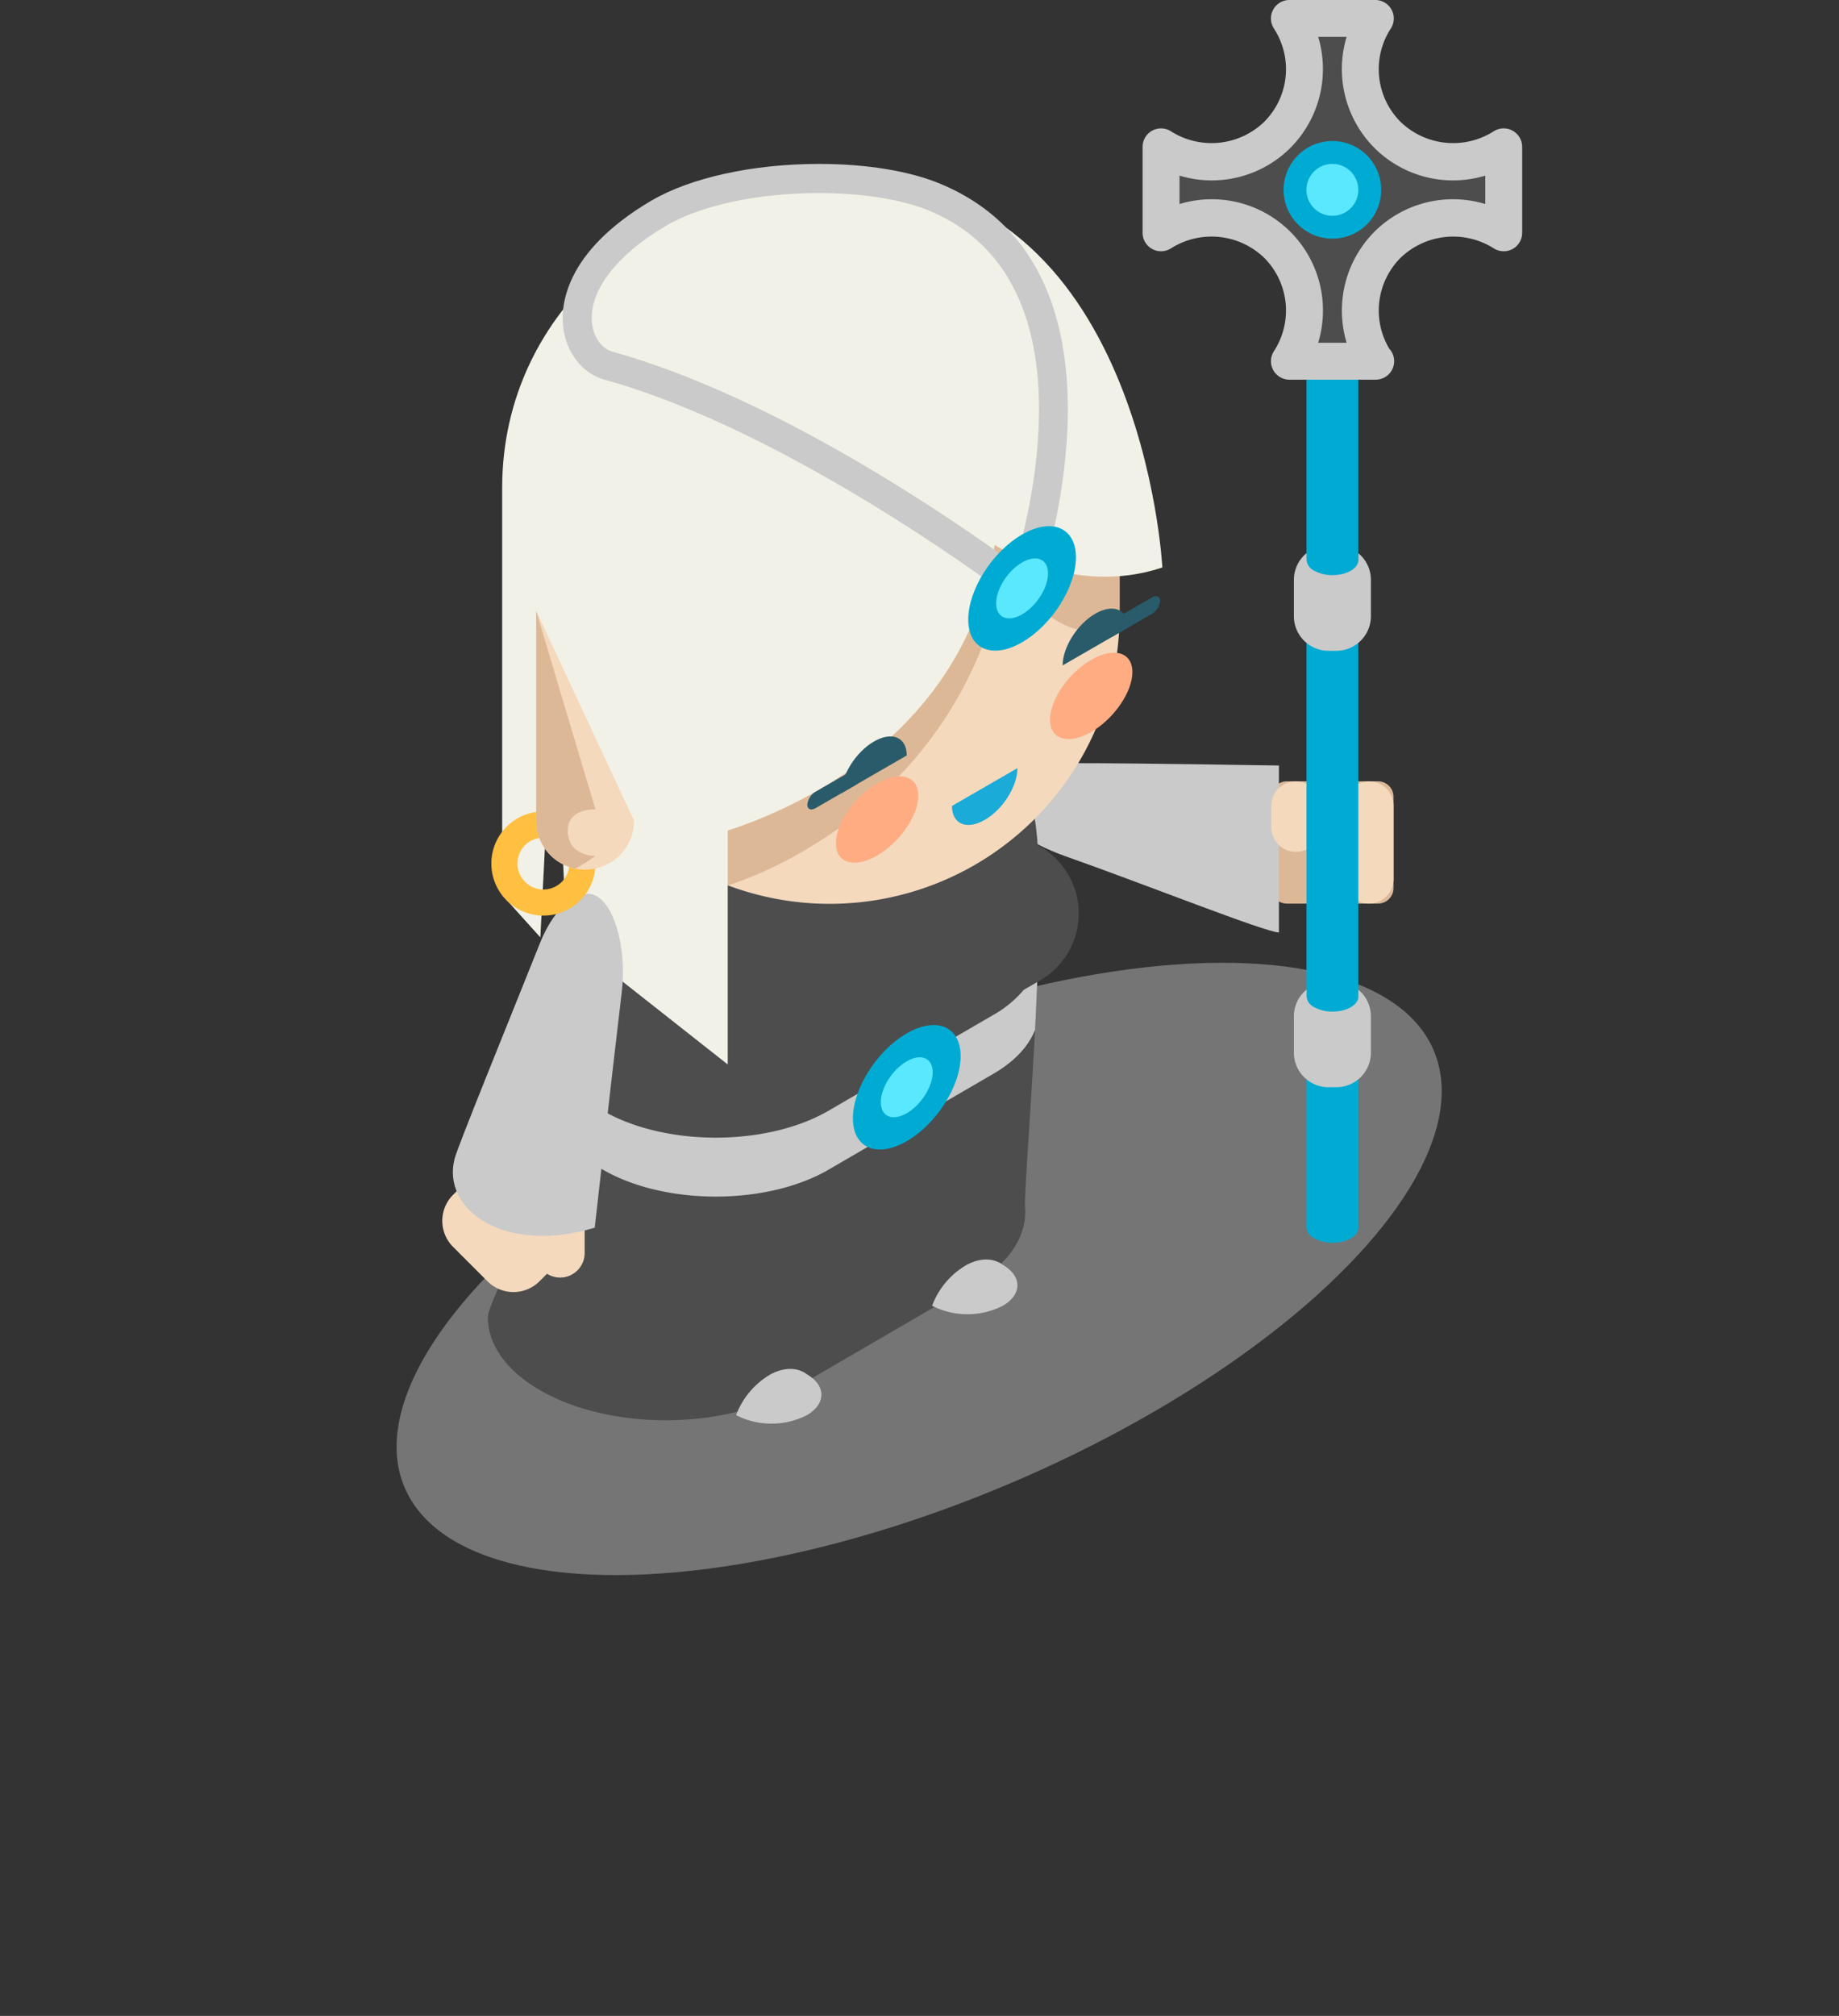
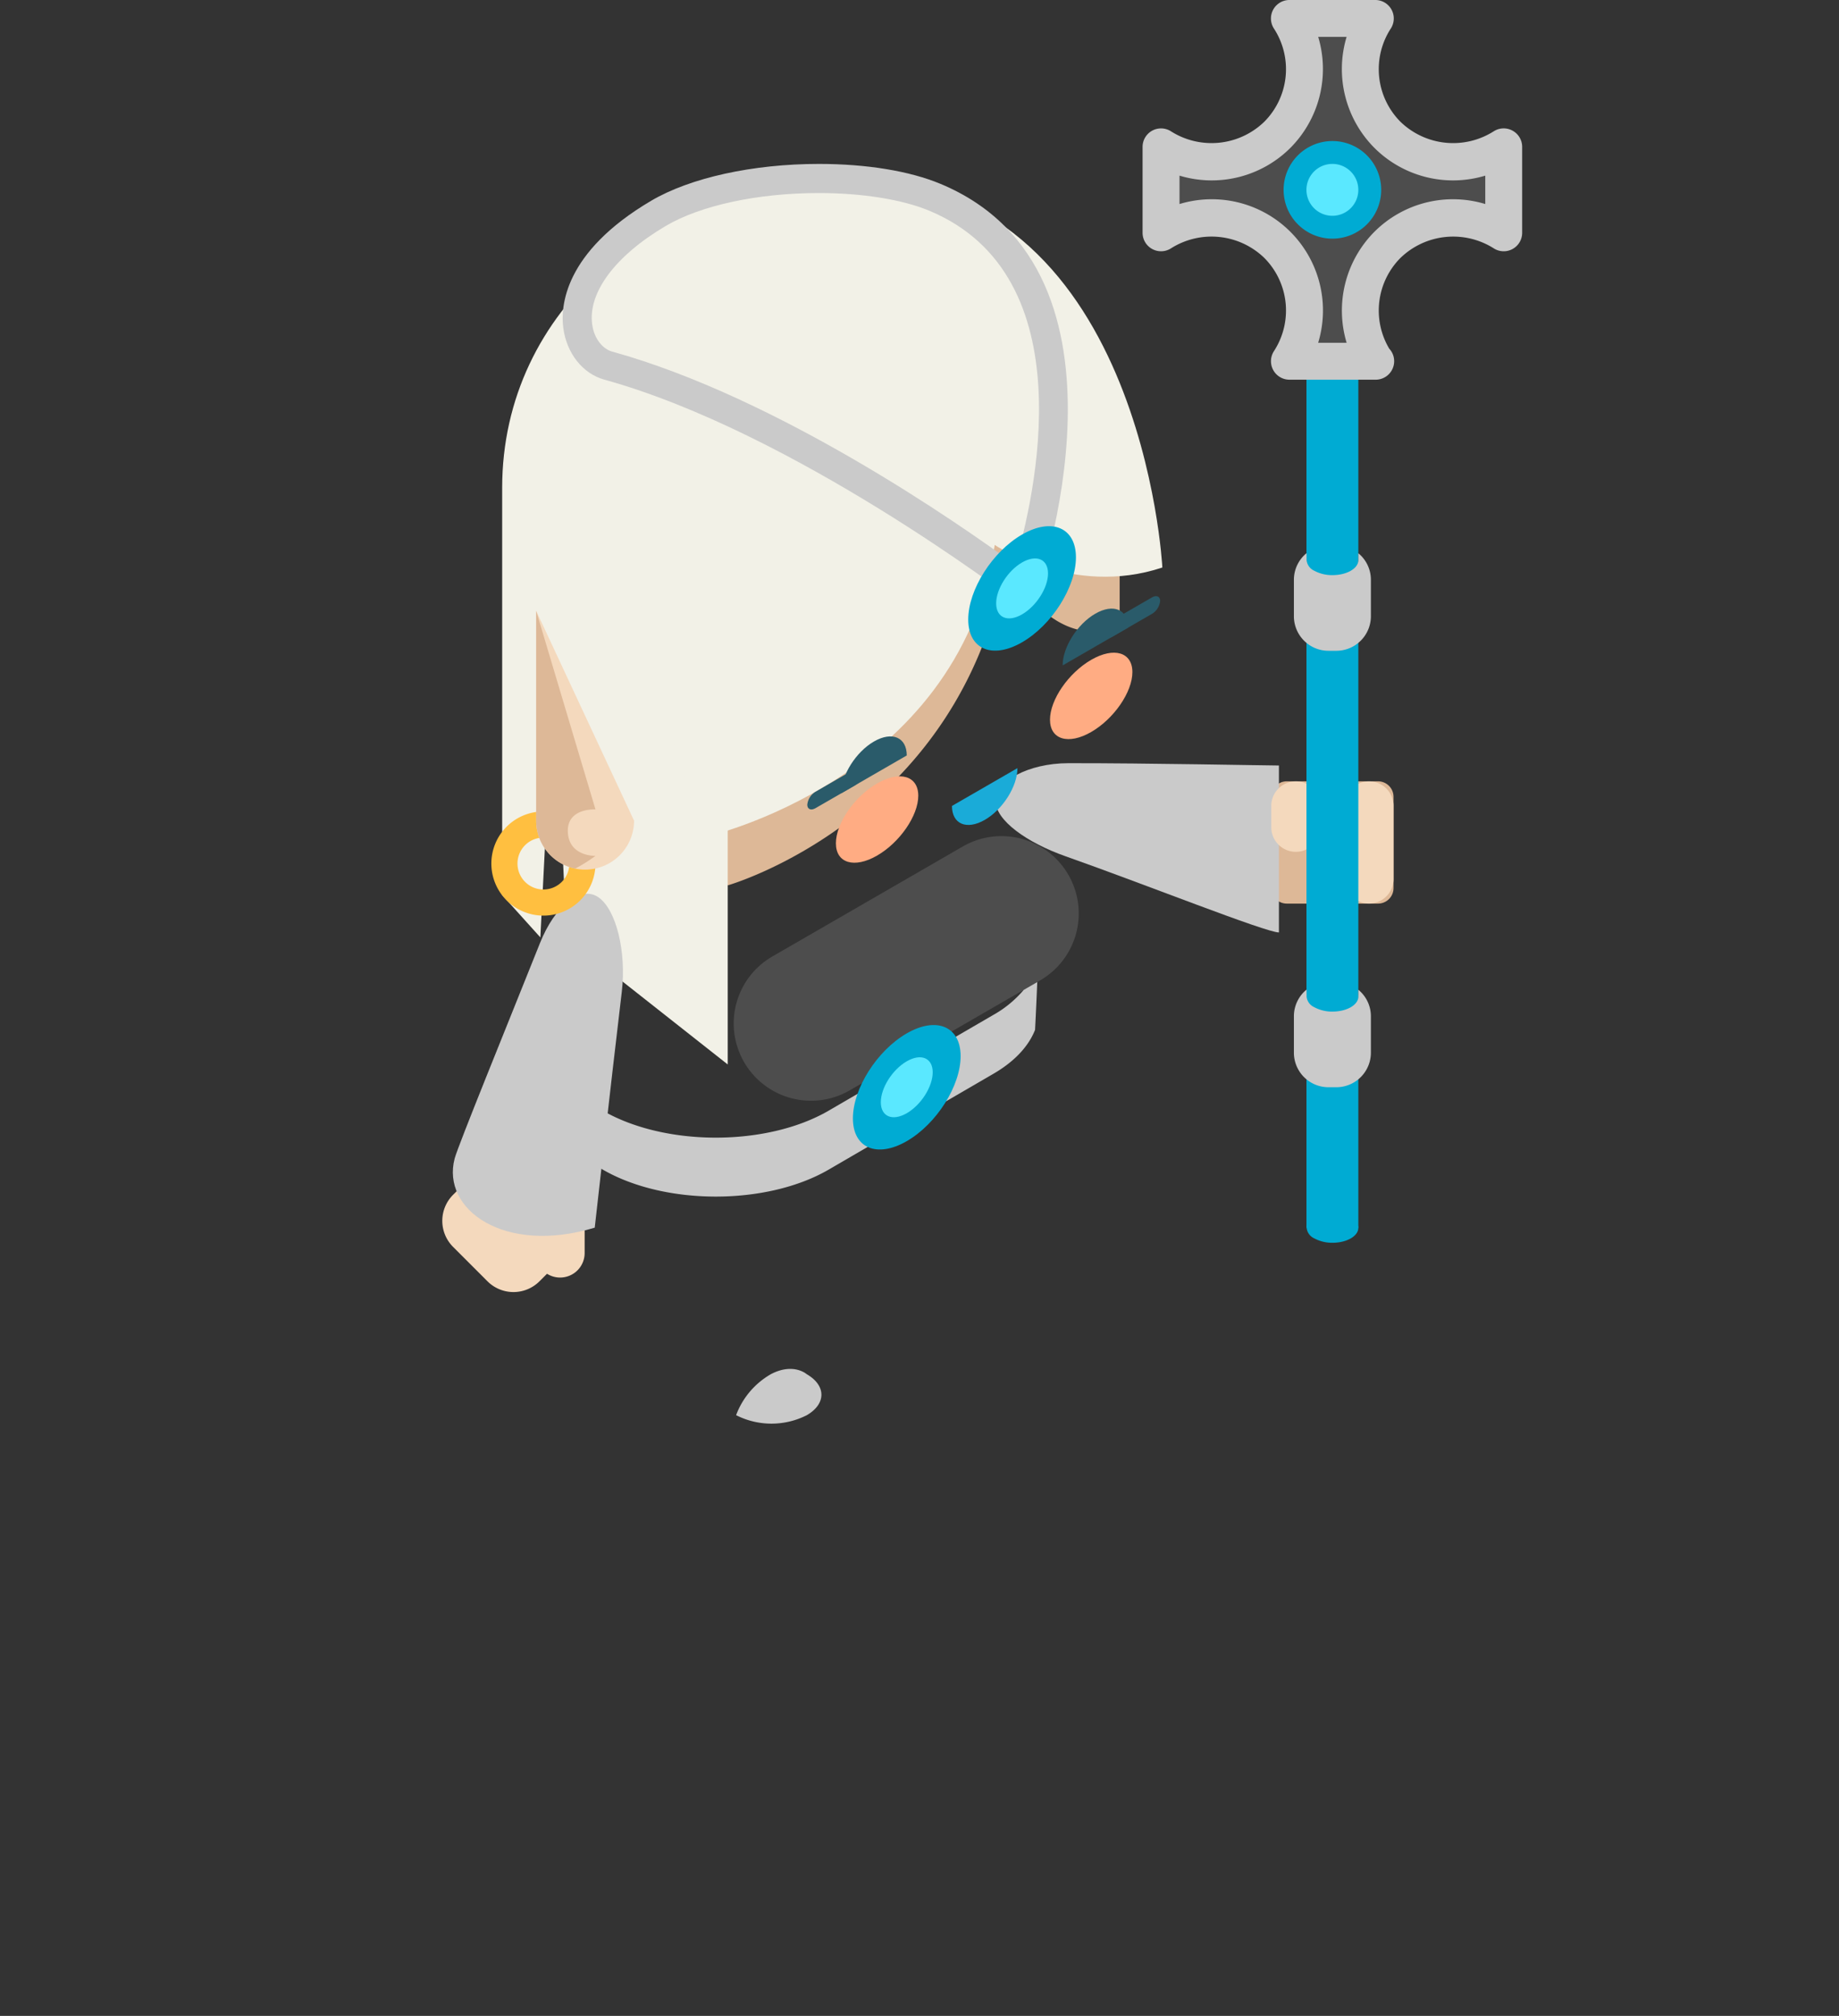
<svg xmlns="http://www.w3.org/2000/svg" width="375.723" height="411.776" viewBox="0 0 375.723 411.776">
  <rect x="0" y="0" width="375.723" height="411.776" fill="#333333" stroke="none" />
  <g id="Gruppe_507" data-name="Gruppe 507" transform="translate(-389.797 -5266.016)">
-     <ellipse id="Ellipse_22" data-name="Ellipse 22" cx="114.147" cy="47.561" rx="114.147" ry="47.561" transform="matrix(-0.921, 0.391, -0.391, -0.921, 701.315, 5524.385)" fill="#b1b1b1" opacity="0.526" />
    <g id="Gruppe_437" data-name="Gruppe 437" transform="translate(480.158 5266.016)">
      <g id="Gruppe_436" data-name="Gruppe 436" transform="translate(0 0)">
        <g id="Gruppe_428" data-name="Gruppe 428" transform="translate(0)">
          <g id="Gruppe_420" data-name="Gruppe 420" transform="translate(113.046)">
            <g id="Gruppe_413" data-name="Gruppe 413" transform="translate(0 155.893)">
              <g id="Gruppe_412" data-name="Gruppe 412" transform="translate(56.324 3.701)">
                <path id="Rechteck_38" data-name="Rechteck 38" d="M3.17,0H21.81a3.168,3.168,0,0,1,3.168,3.168V21.809a3.168,3.168,0,0,1-3.168,3.168H3.166A3.166,3.166,0,0,1,0,21.811V3.17A3.17,3.17,0,0,1,3.17,0Z" transform="translate(0)" fill="#ddb897" />
              </g>
              <path id="Pfad_557" data-name="Pfad 557" d="M96.263,231.9c16.316-.019,40.371.47,43.039.475v34.1c-2.7-.009-27.321-9.822-43.639-15.576-7.745-2.732-14.247-7.282-14.247-11.282S88.053,231.919,96.263,231.9Z" transform="translate(-81.416 -231.904)" fill="#cacaca" />
            </g>
            <path id="Pfad_558" data-name="Pfad 558" d="M110.163,233.463a5.008,5.008,0,0,1,5.011,5.015v4.367a5.011,5.011,0,0,1-5.011,5.02h0a5.02,5.02,0,0,1-5.018-5.02v-4.367a5.017,5.017,0,0,1,5.018-5.015Z" transform="translate(-48.821 -73.869)" fill="#f4d9bd" />
            <path id="Pfad_559" data-name="Pfad 559" d="M116.461,233.463a5.01,5.01,0,0,1,5.011,5.015v14.94a5.014,5.014,0,0,1-5.011,5.02h0a5.02,5.02,0,0,1-5.018-5.02v-14.94a5.016,5.016,0,0,1,5.018-5.015Z" transform="translate(-40.17 -73.869)" fill="#f4d9bd" />
            <g id="Gruppe_419" data-name="Gruppe 419" transform="translate(30.036)">
              <g id="Gruppe_414" data-name="Gruppe 414" transform="translate(33.506 247.725)">
                <path id="Pfad_560" data-name="Pfad 560" d="M117.194,271.492a2.662,2.662,0,0,1,1.564,2.16c.01,1.692-2.35,3.064-5.272,3.064a7.662,7.662,0,0,1-3.741-.9,2.68,2.68,0,0,1-1.56-2.167c-.007-1.69,2.35-3.06,5.269-3.06A7.543,7.543,0,0,1,117.194,271.492Z" transform="translate(-108.186 -270.592)" fill="#00abd3" />
              </g>
              <g id="Gruppe_415" data-name="Gruppe 415" transform="translate(33.506 200.508)">
                <path id="Pfad_561" data-name="Pfad 561" d="M117.194,251.6a2.669,2.669,0,0,1,1.564,2.16c.01,1.695-2.35,3.064-5.272,3.064a7.636,7.636,0,0,1-3.741-.9,2.664,2.664,0,0,1-1.56-2.167c-.007-1.69,2.35-3.06,5.269-3.06A7.621,7.621,0,0,1,117.194,251.6Z" transform="translate(-108.186 -250.7)" fill="#00abd3" />
              </g>
              <g id="Gruppe_416" data-name="Gruppe 416" transform="translate(30.914 69.314)">
                <rect id="Rechteck_39" data-name="Rechteck 39" width="10.598" height="181.47" transform="translate(2.564)" fill="#00abd3" />
                <path id="Pfad_562" data-name="Pfad 562" d="M120.256,251.413V252.8l0,.01c.009,1.695-2.35,3.064-5.272,3.064a7.636,7.636,0,0,1-3.741-.9,2.664,2.664,0,0,1-1.56-2.167v-1.424a7.015,7.015,0,0,0-2.592,5.431v7.448a7.061,7.061,0,0,0,7.064,7.064h1.6a7.063,7.063,0,0,0,7.066-7.064V256.82A7,7,0,0,0,120.256,251.413Z" transform="translate(-107.094 -118.56)" fill="#cacaca" />
                <path id="Pfad_563" data-name="Pfad 563" d="M120.256,213.847v1.4l0,.012c.009,1.692-2.35,3.062-5.272,3.062a7.662,7.662,0,0,1-3.741-.9,2.674,2.674,0,0,1-1.56-2.162v-1.429a7.017,7.017,0,0,0-2.592,5.429v7.451a7.063,7.063,0,0,0,7.064,7.066h1.6a7.065,7.065,0,0,0,7.066-7.066v-7.451A7.016,7.016,0,0,0,120.256,213.847Z" transform="translate(-107.094 -170.158)" fill="#cacaca" />
              </g>
              <g id="Gruppe_418" data-name="Gruppe 418">
                <path id="Pfad_564" data-name="Pfad 564" d="M141.9,191.582a18.964,18.964,0,0,1-2.464-23.765H121.885a18.947,18.947,0,0,1-26.226,26.226V211.6a18.947,18.947,0,0,1,26.226,26.224h17.558A18.948,18.948,0,0,1,165.672,211.6V194.043A18.967,18.967,0,0,1,141.9,191.582Z" transform="translate(-91.887 -164.043)" fill="#4d4d4d" />
                <g id="Gruppe_417" data-name="Gruppe 417">
                  <path id="Pfad_565" data-name="Pfad 565" d="M141.7,243.783a.271.271,0,0,0-.076,0H124.068a3.777,3.777,0,0,1-3.159-5.839,15.226,15.226,0,0,0-1.972-19.032A15.5,15.5,0,0,0,99.9,216.937a3.772,3.772,0,0,1-5.834-3.155V196.227a3.77,3.77,0,0,1,5.834-3.155,15.489,15.489,0,0,0,19.032-1.977,15.215,15.215,0,0,0,1.972-19.032,3.776,3.776,0,0,1,3.159-5.837h17.553a3.776,3.776,0,0,1,3.159,5.837,15.234,15.234,0,0,0,1.972,19.032,15.476,15.476,0,0,0,19.034,1.97,3.776,3.776,0,0,1,5.837,3.162v17.555a3.771,3.771,0,0,1-5.834,3.155,15.5,15.5,0,0,0-19.032,1.975,15.244,15.244,0,0,0-2.286,18.543,3.732,3.732,0,0,1,1,2.552A3.776,3.776,0,0,1,141.7,243.783Zm-11.759-7.546h5.811a22.827,22.827,0,0,1,5.671-22.659,22.717,22.717,0,0,1,22.656-5.675v-5.8a22.753,22.753,0,0,1-22.659-5.678,22.819,22.819,0,0,1-5.673-22.659h-5.8a22.826,22.826,0,0,1-5.675,22.659,22.753,22.753,0,0,1-22.659,5.678v5.8a22.716,22.716,0,0,1,28.329,28.334Z" transform="translate(-94.07 -166.227)" fill="#cacaca" />
                </g>
                <path id="Pfad_566" data-name="Pfad 566" d="M126.147,188.333a9.97,9.97,0,1,1-9.972-9.969A9.973,9.973,0,0,1,126.147,188.333Z" transform="translate(-77.4 -149.555)" fill="#00abd3" />
                <path id="Pfad_567" data-name="Pfad 567" d="M118.769,185.629a5.3,5.3,0,1,1-5.3-5.3A5.3,5.3,0,0,1,118.769,185.629Z" transform="translate(-74.695 -146.85)" fill="#5ae8ff" />
              </g>
            </g>
          </g>
          <g id="Gruppe_423" data-name="Gruppe 423" transform="translate(9.309 36.616)">
            <g id="Gruppe_421" data-name="Gruppe 421" transform="translate(0 109.861)">
-               <path id="Pfad_568" data-name="Pfad 568" d="M147.509,243.936c6.668,3.85-.477,78.99-.045,84.051.482,5.671-2.967,11.415-10.387,15.718l-37.4,21.75c-14.045,8.149-37.131,8.161-51.271,0-7.109-4.106-10.66-9.471-10.693-14.833-.033-5.386,20.271-32.258,20.271-101.309C57.983,249.312,138.791,205.032,147.509,243.936Z" transform="translate(-37.712 -227.937)" fill="#4d4d4d" />
              <path id="Pfad_569" data-name="Pfad 569" d="M127.253,246.076a15.8,15.8,0,0,1-5.777,21.576L82.567,290.116a15.8,15.8,0,0,1-21.576-5.785h0a15.793,15.793,0,0,1,5.785-21.572l38.9-22.462a15.793,15.793,0,0,1,21.574,5.777Z" transform="translate(-8.643 -213.867)" fill="#4d4d4d" />
              <path id="Pfad_570" data-name="Pfad 570" d="M139.035,252.332a22.571,22.571,0,0,1-6.214,5.118L99.169,277.013c-12.635,7.335-33.4,7.346-46.125,0-6.4-3.691-7.012-6.079-7.043-10.893l-.01.033c-.717,4.166-1.5,8.042-2.336,11.655.812,4.1,3.919,8.092,9.388,11.249,12.72,7.344,33.49,7.325,46.125,0l33.651-19.573c4.41-2.556,7.228-5.685,8.528-8.982.169-3.24.316-6.511.449-9.765Z" transform="translate(-29.546 -196.617)" fill="#cacaca" />
            </g>
-             <path id="Pfad_571" data-name="Pfad 571" d="M101.416,328.92a59.248,59.248,0,0,1-59.241-59.244V241.435a59.249,59.249,0,0,1,59.244-59.246h0a59.248,59.248,0,0,1,59.246,59.246v28.242a59.246,59.246,0,0,1-59.248,59.244Z" transform="translate(-31.581 -180.917)" fill="#f4d9bd" />
            <path id="Pfad_572" data-name="Pfad 572" d="M50.818,227.873l17.9,72.182s48.042-13.672,56.948-66.785c0,0,7.456,19,23.129,14.228V216.34a59.332,59.332,0,0,0-2.17-15.882Z" transform="translate(-19.709 -155.822)" fill="#ddb897" />
            <g id="Gruppe_422" data-name="Gruppe 422" transform="translate(2.929)">
              <path id="Pfad_573" data-name="Pfad 573" d="M38.946,244.659v83.2l7.8,8.652,2.8-55.144L52.1,336.512l32.927,25.953V272.991L109.8,181.653C70.667,181.653,38.946,208.216,38.946,244.659Z" transform="translate(-38.946 -181.653)" fill="#f2f1e7" />
              <path id="Pfad_574" data-name="Pfad 574" d="M65.719,316.037s51.622-11.412,59.3-59.687c0,0,15.934,10.719,34.247,4.607,0,0-4.038-79.306-64.029-79.3C14.123,181.665,65.719,316.037,65.719,316.037Z" transform="translate(-24.387 -181.653)" fill="#f2f1e7" />
            </g>
          </g>
          <g id="Gruppe_425" data-name="Gruppe 425" transform="translate(0 182.559)">
            <g id="Gruppe_424" data-name="Gruppe 424" transform="translate(0 52.271)">
              <path id="Pfad_575" data-name="Pfad 575" d="M35.995,274.387a7.517,7.517,0,0,0,0,10.632l7.033,7.035a7.516,7.516,0,0,0,10.629-.012l7.024-7.023a7.513,7.513,0,0,0,.007-10.624l-7.031-7.035a7.52,7.52,0,0,0-10.634.007Z" transform="translate(-33.79 -265.16)" fill="#f4d9bd" />
              <path id="Pfad_576" data-name="Pfad 576" d="M46.83,270.1a5.009,5.009,0,0,0-5.008,5.013v4.375A5.009,5.009,0,0,0,46.83,284.5h0a5.012,5.012,0,0,0,5.015-5.013v-4.375A5.012,5.012,0,0,0,46.83,270.1Z" transform="translate(-22.758 -258.375)" fill="#f4d9bd" />
            </g>
            <path id="Pfad_577" data-name="Pfad 577" d="M52.512,253.19c-6.528,16.345-16.746,41.389-17.441,44.021C32.31,307.644,45.24,316.93,63.69,311.344c0,0,3.029-27.178,5.528-48.185.968-8.151-1.137-16.789-4.776-19.3S55.558,245.566,52.512,253.19Z" transform="translate(-32.541 -243.138)" fill="#cacaca" />
          </g>
          <g id="Gruppe_426" data-name="Gruppe 426" transform="translate(100.067 257.269)">
-             <path id="Pfad_578" data-name="Pfad 578" d="M90.366,275.684s-2.7-2.409-7.3,0a16.2,16.2,0,0,0-7.114,8.377,15.936,15.936,0,0,0,14.458,0C94.391,281.746,94.37,277.993,90.366,275.684Z" transform="translate(-75.948 -274.613)" fill="#cacaca" />
-           </g>
+             </g>
          <g id="Gruppe_427" data-name="Gruppe 427" transform="translate(60.024 279.614)">
            <path id="Pfad_579" data-name="Pfad 579" d="M73.5,285.1s-2.7-2.409-7.3,0a16.177,16.177,0,0,0-7.116,8.377,15.95,15.95,0,0,0,14.458,0C77.524,291.153,77.5,287.41,73.5,285.1Z" transform="translate(-59.078 -284.027)" fill="#cacaca" />
          </g>
        </g>
        <g id="Gruppe_430" data-name="Gruppe 430" transform="translate(24.599 33.483)">
          <g id="Gruppe_429" data-name="Gruppe 429">
            <path id="Pfad_580" data-name="Pfad 580" d="M139.508,271.872l-3.214-2.473c-.444-.339-44.978-34.306-83.64-45.007-4.4-1.22-7.688-5.362-8.374-10.546-.567-4.3.043-15.424,17.923-25.97,8-4.726,20.826-7.543,34.3-7.543,9.711,0,18.529,1.441,24.821,4.064,43.006,17.9,19.818,83.013,19.578,83.666ZM96.5,186.281c-12.454,0-24.147,2.511-31.275,6.715-10.283,6.065-15.908,13.565-15.051,20.069.427,3.2,2.348,5.12,4.068,5.595,33.972,9.4,71.031,35.26,82.3,43.509,4.009-13.561,14.643-58.9-17.508-72.284C113.531,187.594,105.316,186.281,96.5,186.281Z" transform="translate(-44.154 -180.333)" fill="#cacaca" />
          </g>
        </g>
        <g id="Gruppe_431" data-name="Gruppe 431" transform="translate(83.893 209.378)">
          <path id="Pfad_581" data-name="Pfad 581" d="M80.136,256.139c-6.084,3.513-11,11.279-11,17.363s4.918,8.161,11,4.652,11.007-11.282,11.007-17.361S86.212,252.633,80.136,256.139Z" transform="translate(-69.134 -254.437)" fill="#00abd3" />
          <path id="Pfad_582" data-name="Pfad 582" d="M76.834,258.034c-2.929,1.69-5.3,5.431-5.3,8.36s2.367,3.935,5.3,2.245,5.305-5.438,5.305-8.365S79.765,256.341,76.834,258.034Z" transform="translate(-65.832 -250.626)" fill="#5ae8ff" />
        </g>
        <g id="Gruppe_432" data-name="Gruppe 432" transform="translate(107.454 107.482)">
          <path id="Pfad_583" data-name="Pfad 583" d="M90.062,213.214c-6.081,3.508-11,11.275-11,17.358s4.921,8.165,11,4.65,11.007-11.279,11.007-17.354S96.141,209.7,90.062,213.214Z" transform="translate(-79.06 -211.509)" fill="#00abd3" />
          <path id="Pfad_584" data-name="Pfad 584" d="M86.758,215.105c-2.927,1.69-5.293,5.431-5.293,8.36s2.367,3.936,5.293,2.245,5.305-5.438,5.305-8.365S89.692,213.411,86.758,215.105Z" transform="translate(-75.756 -207.699)" fill="#5ae8ff" />
        </g>
        <g id="Gruppe_434" data-name="Gruppe 434" transform="translate(74.577 121.779)">
          <path id="Pfad_585" data-name="Pfad 585" d="M67.671,246.714c0,4.073,3.774,5.194,8.417,2.509S84.5,241.065,84.5,237s-3.769-5.186-8.417-2.507S67.671,242.646,67.671,246.714Z" transform="translate(-61.827 -196.239)" fill="#ffac83" />
          <path id="Pfad_586" data-name="Pfad 586" d="M86.1,236.076c0,4.068,3.769,5.2,8.419,2.514s8.415-8.161,8.415-12.229-3.769-5.191-8.415-2.509S86.1,232.01,86.1,236.076Z" transform="translate(-36.515 -210.853)" fill="#ffac83" />
          <g id="Gruppe_433" data-name="Gruppe 433" transform="translate(6.941 2.537)">
            <path id="Pfad_587" data-name="Pfad 587" d="M93.855,219.641c3.712-2.146,6.71-.864,6.71,2.839l-13.378,7.726C87.187,226.5,90.171,221.768,93.855,219.641Z" transform="translate(-41.96 -218.601)" fill="#2a5b6a" />
            <path id="Pfad_588" data-name="Pfad 588" d="M84.373,242.894c-3.717,2.143-6.713.864-6.713-2.844l13.378-7.721C91.038,236.041,88.054,240.77,84.373,242.894Z" transform="translate(-55.046 -199.743)" fill="#1aabd8" />
            <path id="Pfad_589" data-name="Pfad 589" d="M74.812,230.637c3.715-2.146,6.7-.854,6.7,2.851l-13.38,7.724C68.133,237.5,71.131,232.764,74.812,230.637Z" transform="translate(-68.133 -203.493)" fill="#2a5b6a" />
          </g>
          <path id="Pfad_590" data-name="Pfad 590" d="M90.8,225.047c0,.926.752,1.249,1.676.714l7.987-4.612a3.482,3.482,0,0,0,1.681-2.658h0c0-.914-.75-1.234-1.681-.7L92.476,222.4a3.49,3.49,0,0,0-1.676,2.644Z" transform="translate(-30.056 -217.532)" fill="#2a5b6a" />
          <path id="Pfad_591" data-name="Pfad 591" d="M65.209,239.822c0,.928.75,1.249,1.681.712l7.985-4.6a3.506,3.506,0,0,0,1.681-2.656h0c0-.921-.755-1.244-1.681-.707l-7.985,4.61a3.489,3.489,0,0,0-1.681,2.647Z" transform="translate(-65.209 -197.238)" fill="#2a5b6a" />
        </g>
        <g id="Gruppe_435" data-name="Gruppe 435" transform="translate(10.021 124.763)">
          <path id="Pfad_592" data-name="Pfad 592" d="M53.956,246.7a5.3,5.3,0,1,1-5.305-5.305h0v-5.338h0A10.637,10.637,0,1,0,59.292,246.7Z" transform="translate(-38.012 -195.069)" fill="#ffbf40" />
          <path id="Pfad_593" data-name="Pfad 593" d="M41.871,218.789v42.866a10,10,0,0,0,20,0Z" transform="translate(-32.711 -218.789)" fill="#f4d9bd" />
          <path id="Pfad_594" data-name="Pfad 594" d="M49.844,271.448a32.133,32.133,0,0,0,4.147-2.6s-5.41.171-5.647-4.842,5.647-4.643,5.647-4.643l-12.12-40.573v42.866A10.008,10.008,0,0,0,49.844,271.448Z" transform="translate(-32.711 -218.789)" fill="#ddb897" />
        </g>
      </g>
    </g>
  </g>
</svg>